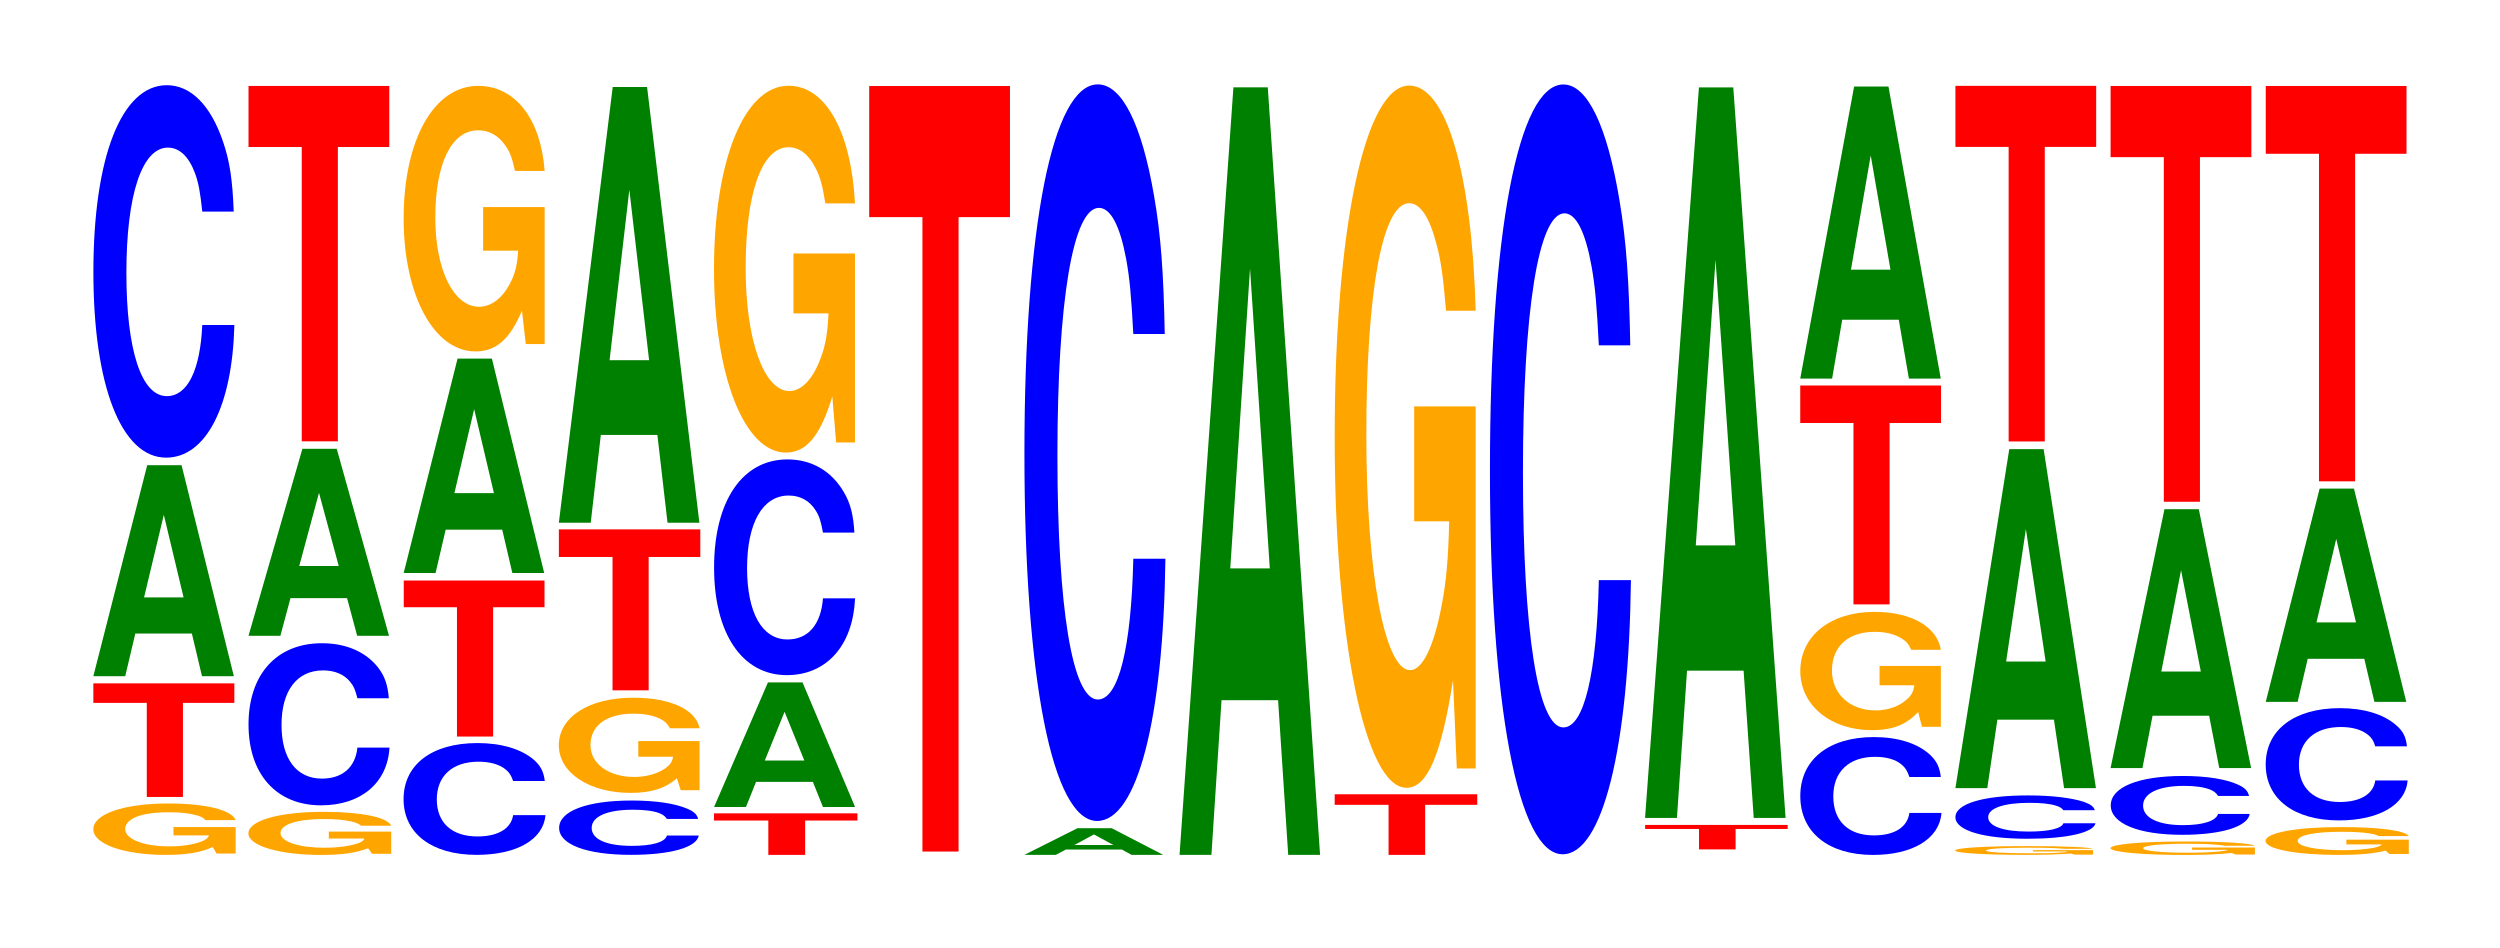
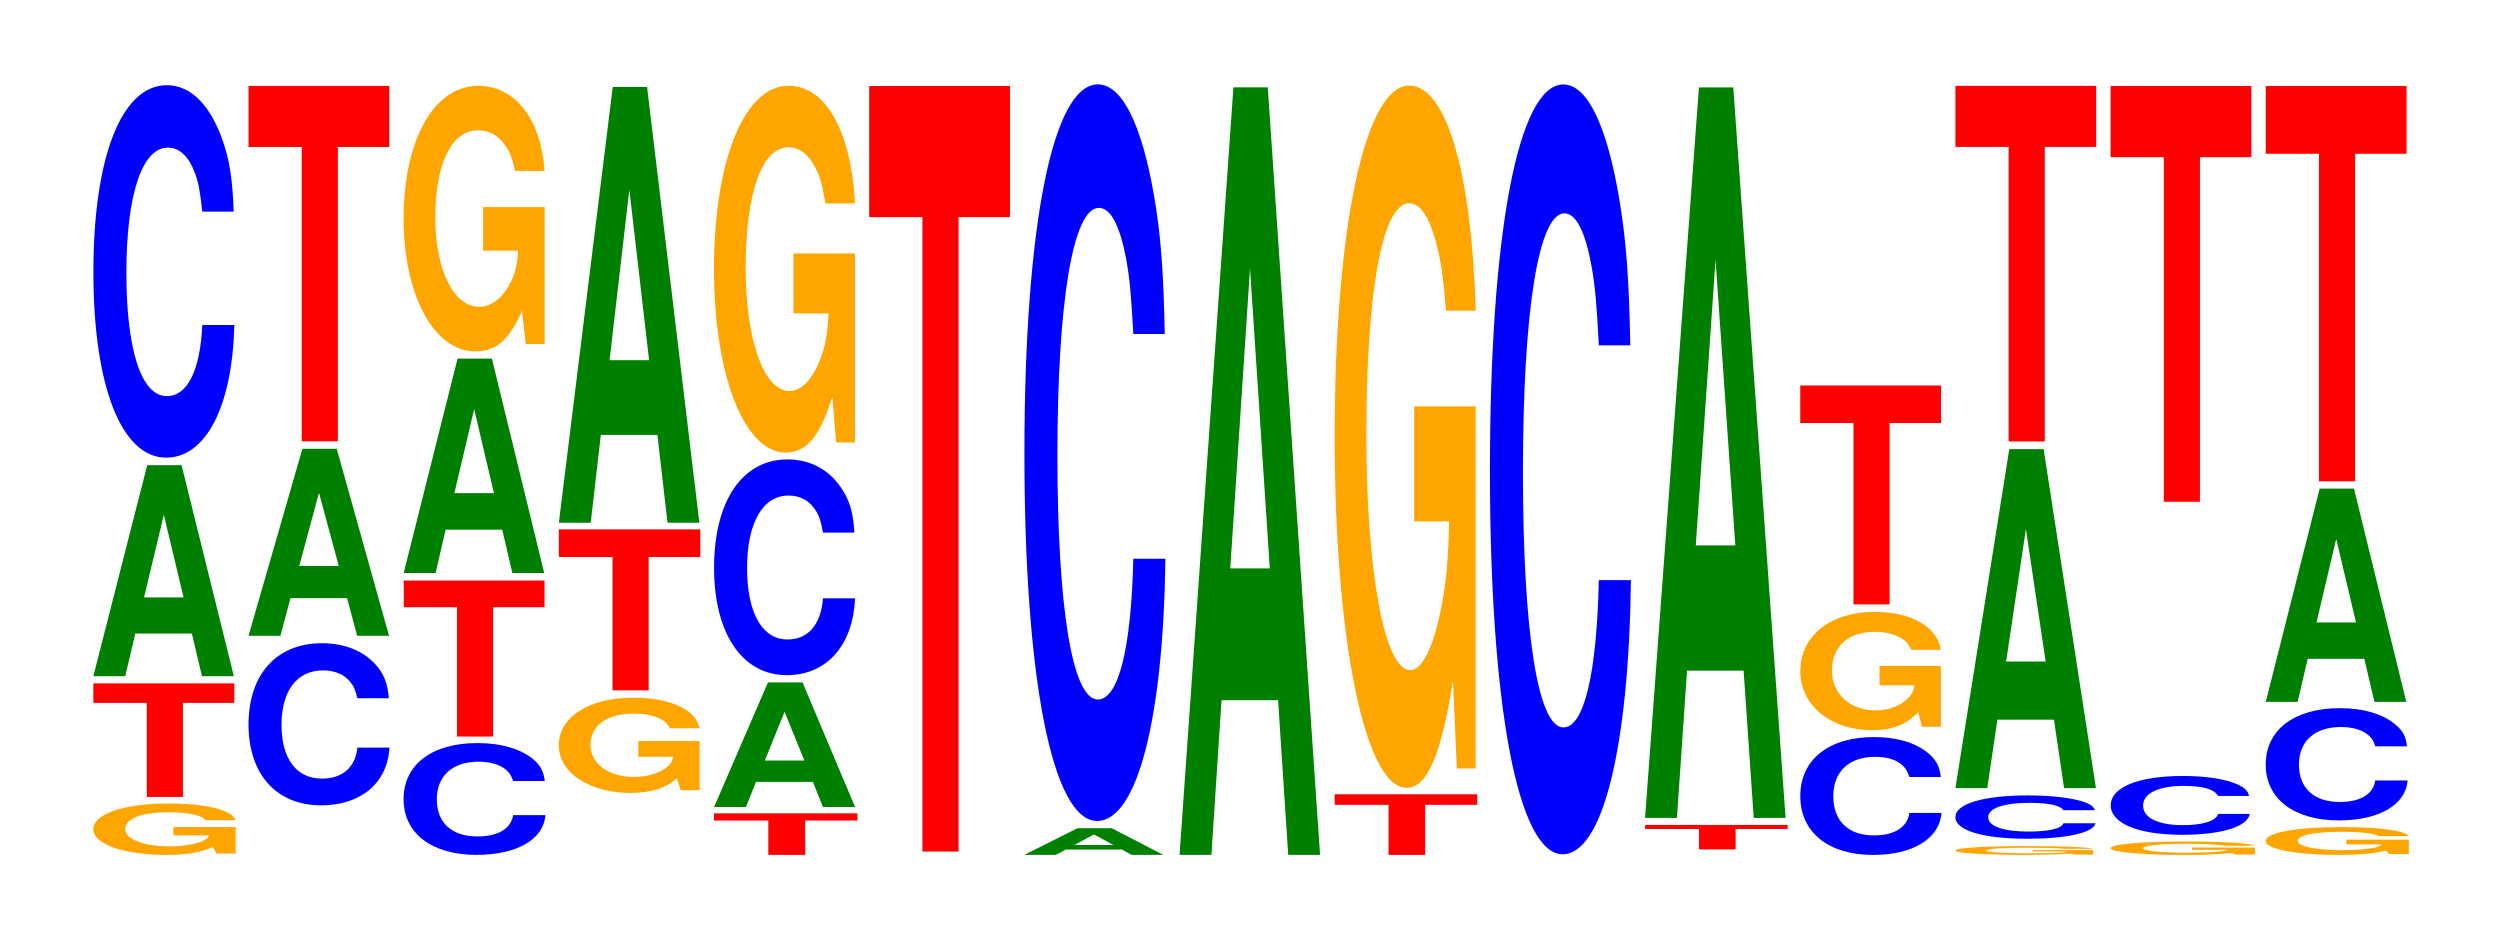
<svg xmlns="http://www.w3.org/2000/svg" xmlns:xlink="http://www.w3.org/1999/xlink" width="174pt" height="66pt" viewBox="0 0 174 66" version="1.1">
  <defs>
    <g>
      <symbol overflow="visible" id="glyph0-0">
        <path style="stroke:none;" d="M 10.531 -1.828 L 6.203 -1.828 L 6.203 -1.25 L 8.672 -1.25 C 8.609 -1.062 8.453 -0.938 8.125 -0.812 C 7.594 -0.609 6.781 -0.484 5.922 -0.484 C 4.125 -0.484 2.844 -0.984 2.844 -1.688 C 2.844 -2.422 3.984 -2.859 5.859 -2.859 C 6.641 -2.859 7.281 -2.797 7.781 -2.656 C 8.094 -2.578 8.25 -2.5 8.438 -2.312 L 10.531 -2.312 C 10.266 -3.016 8.453 -3.469 5.844 -3.469 C 2.734 -3.469 0.625 -2.734 0.625 -1.672 C 0.625 -0.641 2.75 0.109 5.672 0.109 C 7.125 0.109 8.109 -0.062 8.938 -0.438 L 9.203 0.016 L 10.531 0.016 Z M 10.531 -1.828 " />
      </symbol>
      <symbol overflow="visible" id="glyph1-0">
        <path style="stroke:none;" d="M 6.469 -6.547 L 10.047 -6.547 L 10.047 -7.906 L 0.234 -7.906 L 0.234 -6.547 L 3.953 -6.547 L 3.953 0 L 6.469 0 Z M 6.469 -6.547 " />
      </symbol>
      <symbol overflow="visible" id="glyph2-0">
        <path style="stroke:none;" d="M 7.234 -2.969 L 7.938 0 L 10.156 0 L 6.516 -14.688 L 4.125 -14.688 L 0.375 0 L 2.594 0 L 3.297 -2.969 Z M 6.656 -5.484 L 3.906 -5.484 L 5.281 -11.234 Z M 6.656 -5.484 " />
      </symbol>
      <symbol overflow="visible" id="glyph3-0">
        <path style="stroke:none;" d="M 10.438 -16.344 C 10.359 -18.484 10.172 -19.844 9.688 -21.234 C 8.828 -23.75 7.453 -25.141 5.781 -25.141 C 2.641 -25.141 0.672 -20.156 0.672 -12.141 C 0.672 -4.203 2.625 0.781 5.734 0.781 C 8.5 0.781 10.344 -2.781 10.484 -8.453 L 8.25 -8.453 C 8.109 -5.297 7.219 -3.5 5.781 -3.5 C 4.016 -3.5 2.969 -6.688 2.969 -12.078 C 2.969 -17.531 4.062 -20.797 5.859 -20.797 C 6.656 -20.797 7.312 -20.188 7.75 -19 C 8 -18.312 8.109 -17.672 8.25 -16.344 Z M 10.438 -16.344 " />
      </symbol>
      <symbol overflow="visible" id="glyph4-0">
-         <path style="stroke:none;" d="M 10.562 -1.531 L 6.219 -1.531 L 6.219 -1.047 L 8.688 -1.047 C 8.641 -0.891 8.484 -0.781 8.156 -0.688 C 7.625 -0.516 6.812 -0.406 5.938 -0.406 C 4.141 -0.406 2.859 -0.828 2.859 -1.422 C 2.859 -2.031 4 -2.406 5.891 -2.406 C 6.656 -2.406 7.312 -2.344 7.797 -2.234 C 8.109 -2.156 8.281 -2.094 8.469 -1.938 L 10.562 -1.938 C 10.297 -2.531 8.484 -2.906 5.875 -2.906 C 2.75 -2.906 0.625 -2.297 0.625 -1.406 C 0.625 -0.547 2.766 0.094 5.688 0.094 C 7.141 0.094 8.125 -0.047 8.953 -0.375 L 9.234 0.016 L 10.562 0.016 Z M 10.562 -1.531 " />
-       </symbol>
+         </symbol>
      <symbol overflow="visible" id="glyph5-0">
        <path style="stroke:none;" d="M 10.438 -7.109 C 10.359 -8.047 10.156 -8.641 9.688 -9.25 C 8.828 -10.344 7.453 -10.938 5.781 -10.938 C 2.625 -10.938 0.672 -8.766 0.672 -5.281 C 0.672 -1.828 2.609 0.344 5.719 0.344 C 8.484 0.344 10.344 -1.203 10.484 -3.672 L 8.25 -3.672 C 8.109 -2.297 7.203 -1.516 5.781 -1.516 C 4 -1.516 2.969 -2.906 2.969 -5.25 C 2.969 -7.641 4.047 -9.047 5.859 -9.047 C 6.656 -9.047 7.312 -8.781 7.734 -8.266 C 7.984 -7.969 8.109 -7.688 8.25 -7.109 Z M 10.438 -7.109 " />
      </symbol>
      <symbol overflow="visible" id="glyph6-0">
        <path style="stroke:none;" d="M 7.234 -2.625 L 7.938 0 L 10.156 0 L 6.516 -13.016 L 4.125 -13.016 L 0.375 0 L 2.594 0 L 3.297 -2.625 Z M 6.656 -4.859 L 3.906 -4.859 L 5.281 -9.953 Z M 6.656 -4.859 " />
      </symbol>
      <symbol overflow="visible" id="glyph7-0">
        <path style="stroke:none;" d="M 6.453 -20.484 L 10.031 -20.484 L 10.031 -24.734 L 0.234 -24.734 L 0.234 -20.484 L 3.938 -20.484 L 3.938 0 L 6.453 0 Z M 6.453 -20.484 " />
      </symbol>
      <symbol overflow="visible" id="glyph8-0">
        <path style="stroke:none;" d="M 10.5 -4.906 C 10.422 -5.547 10.219 -5.953 9.75 -6.375 C 8.875 -7.125 7.5 -7.547 5.812 -7.547 C 2.641 -7.547 0.672 -6.047 0.672 -3.641 C 0.672 -1.266 2.625 0.234 5.75 0.234 C 8.547 0.234 10.406 -0.828 10.547 -2.531 L 8.297 -2.531 C 8.156 -1.594 7.25 -1.047 5.812 -1.047 C 4.031 -1.047 2.984 -2 2.984 -3.625 C 2.984 -5.266 4.078 -6.25 5.891 -6.25 C 6.688 -6.25 7.359 -6.062 7.781 -5.703 C 8.031 -5.5 8.156 -5.312 8.297 -4.906 Z M 10.5 -4.906 " />
      </symbol>
      <symbol overflow="visible" id="glyph9-0">
        <path style="stroke:none;" d="M 6.453 -9 L 10.031 -9 L 10.031 -10.859 L 0.234 -10.859 L 0.234 -9 L 3.938 -9 L 3.938 0 L 6.453 0 Z M 6.453 -9 " />
      </symbol>
      <symbol overflow="visible" id="glyph10-0">
        <path style="stroke:none;" d="M 7.234 -3.016 L 7.938 0 L 10.156 0 L 6.516 -14.922 L 4.125 -14.922 L 0.375 0 L 2.594 0 L 3.297 -3.016 Z M 6.656 -5.562 L 3.906 -5.562 L 5.281 -11.406 Z M 6.656 -5.562 " />
      </symbol>
      <symbol overflow="visible" id="glyph11-0">
        <path style="stroke:none;" d="M 10.422 -9.484 L 6.141 -9.484 L 6.141 -6.453 L 8.578 -6.453 C 8.516 -5.469 8.375 -4.859 8.047 -4.234 C 7.516 -3.172 6.719 -2.547 5.859 -2.547 C 4.094 -2.547 2.812 -5.109 2.812 -8.734 C 2.812 -12.531 3.938 -14.828 5.797 -14.828 C 6.562 -14.828 7.203 -14.469 7.688 -13.766 C 8 -13.328 8.156 -12.922 8.359 -12 L 10.422 -12 C 10.156 -15.625 8.375 -17.922 5.797 -17.922 C 2.719 -17.922 0.609 -14.172 0.609 -8.688 C 0.609 -3.344 2.719 0.562 5.609 0.562 C 7.047 0.562 8.016 -0.297 8.844 -2.281 L 9.109 0.047 L 10.422 0.047 Z M 10.422 -9.484 " />
      </symbol>
      <symbol overflow="visible" id="glyph12-0">
-         <path style="stroke:none;" d="M 10.344 -2.391 C 10.266 -2.703 10.078 -2.891 9.609 -3.094 C 8.75 -3.469 7.391 -3.672 5.734 -3.672 C 2.609 -3.672 0.672 -2.938 0.672 -1.766 C 0.672 -0.609 2.594 0.109 5.672 0.109 C 8.422 0.109 10.25 -0.406 10.391 -1.234 L 8.172 -1.234 C 8.047 -0.766 7.141 -0.516 5.734 -0.516 C 3.969 -0.516 2.938 -0.969 2.938 -1.766 C 2.938 -2.562 4.016 -3.031 5.812 -3.031 C 6.594 -3.031 7.25 -2.953 7.672 -2.781 C 7.922 -2.672 8.047 -2.578 8.172 -2.391 Z M 10.344 -2.391 " />
-       </symbol>
+         </symbol>
      <symbol overflow="visible" id="glyph13-0">
        <path style="stroke:none;" d="M 10.406 -3.406 L 6.141 -3.406 L 6.141 -2.312 L 8.562 -2.312 C 8.5 -1.953 8.359 -1.75 8.031 -1.516 C 7.516 -1.141 6.703 -0.906 5.859 -0.906 C 4.078 -0.906 2.812 -1.828 2.812 -3.125 C 2.812 -4.484 3.938 -5.312 5.797 -5.312 C 6.562 -5.312 7.203 -5.188 7.688 -4.938 C 8 -4.781 8.156 -4.625 8.344 -4.297 L 10.406 -4.297 C 10.141 -5.609 8.359 -6.422 5.781 -6.422 C 2.703 -6.422 0.609 -5.078 0.609 -3.109 C 0.609 -1.203 2.719 0.203 5.609 0.203 C 7.047 0.203 8.016 -0.109 8.828 -0.812 L 9.094 0.016 L 10.406 0.016 Z M 10.406 -3.406 " />
      </symbol>
      <symbol overflow="visible" id="glyph14-0">
        <path style="stroke:none;" d="M 6.484 -9.281 L 10.078 -9.281 L 10.078 -11.203 L 0.234 -11.203 L 0.234 -9.281 L 3.969 -9.281 L 3.969 0 L 6.484 0 Z M 6.484 -9.281 " />
      </symbol>
      <symbol overflow="visible" id="glyph15-0">
        <path style="stroke:none;" d="M 7.234 -6.109 L 7.938 0 L 10.156 0 L 6.516 -30.328 L 4.125 -30.328 L 0.375 0 L 2.594 0 L 3.297 -6.109 Z M 6.656 -11.312 L 3.906 -11.312 L 5.281 -23.172 Z M 6.656 -11.312 " />
      </symbol>
      <symbol overflow="visible" id="glyph16-0">
        <path style="stroke:none;" d="M 6.578 -2.391 L 10.219 -2.391 L 10.219 -2.891 L 0.234 -2.891 L 0.234 -2.391 L 4.016 -2.391 L 4.016 0 L 6.578 0 Z M 6.578 -2.391 " />
      </symbol>
      <symbol overflow="visible" id="glyph17-0">
        <path style="stroke:none;" d="M 7.25 -1.75 L 7.953 0 L 10.188 0 L 6.531 -8.672 L 4.125 -8.672 L 0.375 0 L 2.594 0 L 3.297 -1.75 Z M 6.656 -3.234 L 3.906 -3.234 L 5.281 -6.625 Z M 6.656 -3.234 " />
      </symbol>
      <symbol overflow="visible" id="glyph18-0">
        <path style="stroke:none;" d="M 10.438 -9.469 C 10.359 -10.719 10.172 -11.5 9.688 -12.312 C 8.828 -13.766 7.453 -14.562 5.781 -14.562 C 2.641 -14.562 0.672 -11.672 0.672 -7.031 C 0.672 -2.438 2.625 0.453 5.734 0.453 C 8.5 0.453 10.344 -1.609 10.484 -4.891 L 8.25 -4.891 C 8.109 -3.062 7.219 -2.031 5.781 -2.031 C 4.016 -2.031 2.969 -3.875 2.969 -7 C 2.969 -10.156 4.062 -12.047 5.859 -12.047 C 6.656 -12.047 7.312 -11.703 7.75 -11 C 8 -10.609 8.109 -10.234 8.25 -9.469 Z M 10.438 -9.469 " />
      </symbol>
      <symbol overflow="visible" id="glyph19-0">
        <path style="stroke:none;" d="M 10.422 -13.094 L 6.141 -13.094 L 6.141 -8.922 L 8.578 -8.922 C 8.516 -7.547 8.375 -6.719 8.047 -5.844 C 7.516 -4.375 6.719 -3.516 5.859 -3.516 C 4.094 -3.516 2.812 -7.047 2.812 -12.062 C 2.812 -17.312 3.938 -20.484 5.797 -20.484 C 6.562 -20.484 7.203 -19.984 7.688 -19.016 C 8 -18.422 8.156 -17.844 8.359 -16.578 L 10.422 -16.578 C 10.156 -21.594 8.375 -24.766 5.797 -24.766 C 2.719 -24.766 0.609 -19.578 0.609 -12 C 0.609 -4.609 2.719 0.766 5.609 0.766 C 7.047 0.766 8.016 -0.406 8.844 -3.141 L 9.109 0.062 L 10.422 0.062 Z M 10.422 -13.094 " />
      </symbol>
      <symbol overflow="visible" id="glyph20-0">
        <path style="stroke:none;" d="M 6.453 -44.156 L 10.031 -44.156 L 10.031 -53.281 L 0.234 -53.281 L 0.234 -44.156 L 3.938 -44.156 L 3.938 0 L 6.453 0 Z M 6.453 -44.156 " />
      </symbol>
      <symbol overflow="visible" id="glyph21-0">
        <path style="stroke:none;" d="M 7.156 -0.375 L 7.844 0 L 10.047 0 L 6.453 -1.859 L 4.078 -1.859 L 0.375 0 L 2.562 0 L 3.266 -0.375 Z M 6.578 -0.688 L 3.859 -0.688 L 5.219 -1.422 Z M 6.578 -0.688 " />
      </symbol>
      <symbol overflow="visible" id="glyph22-0">
        <path style="stroke:none;" d="M 10.438 -32.344 C 10.359 -36.562 10.172 -39.25 9.688 -42 C 8.828 -46.969 7.453 -49.719 5.781 -49.719 C 2.641 -49.719 0.672 -39.859 0.672 -24.016 C 0.672 -8.312 2.625 1.547 5.734 1.547 C 8.5 1.547 10.344 -5.5 10.484 -16.703 L 8.25 -16.703 C 8.109 -10.469 7.219 -6.906 5.781 -6.906 C 4.016 -6.906 2.969 -13.219 2.969 -23.891 C 2.969 -34.688 4.062 -41.125 5.859 -41.125 C 6.656 -41.125 7.312 -39.922 7.75 -37.578 C 8 -36.234 8.109 -34.953 8.25 -32.344 Z M 10.438 -32.344 " />
      </symbol>
      <symbol overflow="visible" id="glyph23-0">
        <path style="stroke:none;" d="M 7.234 -10.766 L 7.938 0 L 10.156 0 L 6.516 -53.422 L 4.125 -53.422 L 0.375 0 L 2.594 0 L 3.297 -10.766 Z M 6.656 -19.938 L 3.906 -19.938 L 5.281 -40.812 Z M 6.656 -19.938 " />
      </symbol>
      <symbol overflow="visible" id="glyph24-0">
        <path style="stroke:none;" d="M 6.531 -3.484 L 10.156 -3.484 L 10.156 -4.219 L 0.234 -4.219 L 0.234 -3.484 L 3.984 -3.484 L 3.984 0 L 6.531 0 Z M 6.531 -3.484 " />
      </symbol>
      <symbol overflow="visible" id="glyph25-0">
-         <path style="stroke:none;" d="M 10.422 -25.078 L 6.141 -25.078 L 6.141 -17.078 L 8.578 -17.078 C 8.516 -14.453 8.375 -12.859 8.047 -11.188 C 7.516 -8.375 6.719 -6.719 5.859 -6.719 C 4.094 -6.719 2.812 -13.5 2.812 -23.094 C 2.812 -33.141 3.938 -39.219 5.797 -39.219 C 6.562 -39.219 7.203 -38.25 7.688 -36.391 C 8 -35.25 8.156 -34.156 8.359 -31.734 L 10.422 -31.734 C 10.156 -41.328 8.375 -47.406 5.797 -47.406 C 2.719 -47.406 0.609 -37.484 0.609 -22.969 C 0.609 -8.828 2.719 1.469 5.609 1.469 C 7.047 1.469 8.016 -0.766 8.844 -6.016 L 9.109 0.125 L 10.422 0.125 Z M 10.422 -25.078 " />
+         <path style="stroke:none;" d="M 10.422 -25.078 L 6.141 -25.078 L 6.141 -17.078 L 8.578 -17.078 C 8.516 -14.453 8.375 -12.859 8.047 -11.188 C 7.516 -8.375 6.719 -6.719 5.859 -6.719 C 4.094 -6.719 2.812 -13.5 2.812 -23.094 C 2.812 -33.141 3.938 -39.219 5.797 -39.219 C 6.562 -39.219 7.203 -38.25 7.688 -36.391 C 8 -35.25 8.156 -34.156 8.359 -31.734 L 10.422 -31.734 C 10.156 -41.328 8.375 -47.406 5.797 -47.406 C 2.719 -47.406 0.609 -37.484 0.609 -22.969 C 0.609 -8.828 2.719 1.469 5.609 1.469 C 7.047 1.469 8.016 -0.766 8.844 -6.016 L 9.109 0.125 L 10.422 0.125 Z " />
      </symbol>
      <symbol overflow="visible" id="glyph26-0">
        <path style="stroke:none;" d="M 10.438 -33.812 C 10.359 -38.234 10.172 -41.031 9.688 -43.906 C 8.828 -49.094 7.453 -51.969 5.781 -51.969 C 2.641 -51.969 0.672 -41.656 0.672 -25.109 C 0.672 -8.703 2.625 1.609 5.734 1.609 C 8.5 1.609 10.344 -5.75 10.484 -17.469 L 8.25 -17.469 C 8.109 -10.938 7.219 -7.219 5.781 -7.219 C 4.016 -7.219 2.969 -13.812 2.969 -24.969 C 2.969 -36.266 4.062 -43 5.859 -43 C 6.656 -43 7.312 -41.734 7.75 -39.281 C 8 -37.875 8.109 -36.547 8.25 -33.812 Z M 10.438 -33.812 " />
      </symbol>
      <symbol overflow="visible" id="glyph27-0">
        <path style="stroke:none;" d="M 6.531 -1.422 L 10.156 -1.422 L 10.156 -1.703 L 0.234 -1.703 L 0.234 -1.422 L 3.984 -1.422 L 3.984 0 L 6.531 0 Z M 6.531 -1.422 " />
      </symbol>
      <symbol overflow="visible" id="glyph28-0">
        <path style="stroke:none;" d="M 7.234 -10.25 L 7.938 0 L 10.156 0 L 6.516 -50.844 L 4.125 -50.844 L 0.375 0 L 2.594 0 L 3.297 -10.25 Z M 6.656 -18.969 L 3.906 -18.969 L 5.281 -38.844 Z M 6.656 -18.969 " />
      </symbol>
      <symbol overflow="visible" id="glyph29-0">
        <path style="stroke:none;" d="M 10.453 -5.172 C 10.375 -5.844 10.172 -6.281 9.703 -6.719 C 8.844 -7.516 7.469 -7.953 5.797 -7.953 C 2.641 -7.953 0.672 -6.375 0.672 -3.844 C 0.672 -1.328 2.625 0.25 5.734 0.25 C 8.5 0.25 10.359 -0.875 10.5 -2.672 L 8.266 -2.672 C 8.125 -1.672 7.219 -1.109 5.797 -1.109 C 4.016 -1.109 2.969 -2.109 2.969 -3.828 C 2.969 -5.547 4.062 -6.578 5.875 -6.578 C 6.672 -6.578 7.328 -6.391 7.75 -6.016 C 8 -5.797 8.125 -5.594 8.266 -5.172 Z M 10.453 -5.172 " />
      </symbol>
      <symbol overflow="visible" id="glyph30-0">
        <path style="stroke:none;" d="M 10.391 -4.219 L 6.125 -4.219 L 6.125 -2.875 L 8.547 -2.875 C 8.484 -2.438 8.344 -2.156 8.016 -1.891 C 7.5 -1.406 6.688 -1.125 5.844 -1.125 C 4.078 -1.125 2.812 -2.266 2.812 -3.891 C 2.812 -5.578 3.938 -6.594 5.781 -6.594 C 6.547 -6.594 7.188 -6.438 7.672 -6.125 C 7.984 -5.938 8.141 -5.75 8.328 -5.344 L 10.391 -5.344 C 10.125 -6.953 8.344 -7.984 5.766 -7.984 C 2.703 -7.984 0.609 -6.312 0.609 -3.859 C 0.609 -1.484 2.719 0.25 5.594 0.25 C 7.031 0.25 7.984 -0.125 8.812 -1.016 L 9.078 0.016 L 10.391 0.016 Z M 10.391 -4.219 " />
      </symbol>
      <symbol overflow="visible" id="glyph31-0">
        <path style="stroke:none;" d="M 6.453 -12.625 L 10.031 -12.625 L 10.031 -15.234 L 0.234 -15.234 L 0.234 -12.625 L 3.938 -12.625 L 3.938 0 L 6.453 0 Z M 6.453 -12.625 " />
      </symbol>
      <symbol overflow="visible" id="glyph32-0">
-         <path style="stroke:none;" d="M 7.234 -4.094 L 7.938 0 L 10.156 0 L 6.516 -20.328 L 4.125 -20.328 L 0.375 0 L 2.594 0 L 3.297 -4.094 Z M 6.656 -7.578 L 3.906 -7.578 L 5.281 -15.531 Z M 6.656 -7.578 " />
-       </symbol>
+         </symbol>
      <symbol overflow="visible" id="glyph33-0">
        <path style="stroke:none;" d="M 10.203 -0.312 L 6.016 -0.312 L 6.016 -0.219 L 8.406 -0.219 C 8.344 -0.172 8.203 -0.156 7.891 -0.141 C 7.359 -0.094 6.578 -0.094 5.75 -0.094 C 4 -0.094 2.75 -0.172 2.75 -0.281 C 2.75 -0.406 3.859 -0.484 5.688 -0.484 C 6.438 -0.484 7.062 -0.469 7.531 -0.453 C 7.844 -0.438 8 -0.422 8.188 -0.406 L 10.203 -0.406 C 9.953 -0.516 8.203 -0.594 5.672 -0.594 C 2.656 -0.594 0.609 -0.469 0.609 -0.281 C 0.609 -0.109 2.672 0.016 5.5 0.016 C 6.906 0.016 7.859 -0.016 8.656 -0.078 L 8.922 0 L 10.203 0 Z M 10.203 -0.312 " />
      </symbol>
      <symbol overflow="visible" id="glyph34-0">
        <path style="stroke:none;" d="M 10.375 -1.891 C 10.297 -2.141 10.094 -2.297 9.625 -2.469 C 8.766 -2.75 7.406 -2.922 5.75 -2.922 C 2.609 -2.922 0.672 -2.344 0.672 -1.406 C 0.672 -0.484 2.594 0.094 5.688 0.094 C 8.438 0.094 10.281 -0.328 10.422 -0.984 L 8.188 -0.984 C 8.062 -0.609 7.156 -0.406 5.75 -0.406 C 3.984 -0.406 2.953 -0.781 2.953 -1.406 C 2.953 -2.031 4.031 -2.406 5.828 -2.406 C 6.609 -2.406 7.266 -2.344 7.688 -2.203 C 7.938 -2.125 8.062 -2.047 8.188 -1.891 Z M 10.375 -1.891 " />
      </symbol>
      <symbol overflow="visible" id="glyph35-0">
        <path style="stroke:none;" d="M 7.234 -4.766 L 7.938 0 L 10.156 0 L 6.516 -23.594 L 4.125 -23.594 L 0.375 0 L 2.594 0 L 3.297 -4.766 Z M 6.656 -8.812 L 3.906 -8.812 L 5.281 -18.031 Z M 6.656 -8.812 " />
      </symbol>
      <symbol overflow="visible" id="glyph36-0">
        <path style="stroke:none;" d="M 6.453 -20.5 L 10.031 -20.5 L 10.031 -24.75 L 0.234 -24.75 L 0.234 -20.5 L 3.938 -20.5 L 3.938 0 L 6.453 0 Z M 6.453 -20.5 " />
      </symbol>
      <symbol overflow="visible" id="glyph37-0">
        <path style="stroke:none;" d="M 10.672 -0.484 L 6.297 -0.484 L 6.297 -0.328 L 8.781 -0.328 C 8.719 -0.281 8.578 -0.25 8.25 -0.219 C 7.703 -0.156 6.875 -0.125 6 -0.125 C 4.188 -0.125 2.891 -0.25 2.891 -0.438 C 2.891 -0.625 4.047 -0.75 5.953 -0.75 C 6.734 -0.75 7.391 -0.734 7.891 -0.688 C 8.203 -0.672 8.359 -0.656 8.562 -0.609 L 10.672 -0.609 C 10.406 -0.781 8.578 -0.906 5.938 -0.906 C 2.781 -0.906 0.625 -0.719 0.625 -0.438 C 0.625 -0.172 2.797 0.031 5.75 0.031 C 7.219 0.031 8.219 -0.016 9.047 -0.109 L 9.328 0 L 10.672 0 Z M 10.672 -0.484 " />
      </symbol>
      <symbol overflow="visible" id="glyph38-0">
        <path style="stroke:none;" d="M 10.297 -2.578 C 10.219 -2.922 10.016 -3.141 9.547 -3.359 C 8.703 -3.75 7.344 -3.969 5.703 -3.969 C 2.594 -3.969 0.672 -3.188 0.672 -1.922 C 0.672 -0.672 2.578 0.125 5.641 0.125 C 8.375 0.125 10.203 -0.438 10.344 -1.328 L 8.141 -1.328 C 8 -0.844 7.109 -0.547 5.703 -0.547 C 3.953 -0.547 2.922 -1.062 2.922 -1.906 C 2.922 -2.766 4 -3.281 5.781 -3.281 C 6.562 -3.281 7.219 -3.188 7.641 -3 C 7.875 -2.891 8 -2.797 8.141 -2.578 Z M 10.297 -2.578 " />
      </symbol>
      <symbol overflow="visible" id="glyph39-0">
-         <path style="stroke:none;" d="M 7.234 -3.641 L 7.938 0 L 10.156 0 L 6.516 -18.016 L 4.125 -18.016 L 0.375 0 L 2.594 0 L 3.297 -3.641 Z M 6.656 -6.719 L 3.906 -6.719 L 5.281 -13.766 Z M 6.656 -6.719 " />
-       </symbol>
+         </symbol>
      <symbol overflow="visible" id="glyph40-0">
        <path style="stroke:none;" d="M 6.453 -23.984 L 10.031 -23.984 L 10.031 -28.938 L 0.234 -28.938 L 0.234 -23.984 L 3.938 -23.984 L 3.938 0 L 6.453 0 Z M 6.453 -23.984 " />
      </symbol>
      <symbol overflow="visible" id="glyph41-0">
        <path style="stroke:none;" d="M 10.594 -1 L 6.25 -1 L 6.25 -0.672 L 8.719 -0.672 C 8.656 -0.578 8.516 -0.516 8.188 -0.438 C 7.641 -0.328 6.828 -0.266 5.969 -0.266 C 4.156 -0.266 2.859 -0.531 2.859 -0.906 C 2.859 -1.312 4.016 -1.547 5.906 -1.547 C 6.672 -1.547 7.328 -1.516 7.828 -1.438 C 8.141 -1.391 8.297 -1.359 8.5 -1.25 L 10.594 -1.25 C 10.328 -1.641 8.516 -1.875 5.891 -1.875 C 2.75 -1.875 0.625 -1.484 0.625 -0.906 C 0.625 -0.344 2.766 0.062 5.703 0.062 C 7.172 0.062 8.156 -0.031 8.984 -0.234 L 9.25 0 L 10.594 0 Z M 10.594 -1 " />
      </symbol>
      <symbol overflow="visible" id="glyph42-0">
        <path style="stroke:none;" d="M 10.5 -4.922 C 10.438 -5.562 10.234 -5.984 9.75 -6.391 C 8.891 -7.156 7.5 -7.578 5.828 -7.578 C 2.656 -7.578 0.672 -6.062 0.672 -3.656 C 0.672 -1.266 2.641 0.234 5.766 0.234 C 8.547 0.234 10.422 -0.844 10.547 -2.547 L 8.297 -2.547 C 8.172 -1.594 7.25 -1.047 5.828 -1.047 C 4.031 -1.047 2.984 -2.016 2.984 -3.641 C 2.984 -5.281 4.078 -6.266 5.906 -6.266 C 6.703 -6.266 7.359 -6.078 7.797 -5.719 C 8.047 -5.516 8.172 -5.328 8.297 -4.922 Z M 10.5 -4.922 " />
      </symbol>
      <symbol overflow="visible" id="glyph43-0">
        <path style="stroke:none;" d="M 7.234 -3 L 7.938 0 L 10.156 0 L 6.516 -14.844 L 4.125 -14.844 L 0.375 0 L 2.594 0 L 3.297 -3 Z M 6.656 -5.531 L 3.906 -5.531 L 5.281 -11.344 Z M 6.656 -5.531 " />
      </symbol>
      <symbol overflow="visible" id="glyph44-0">
        <path style="stroke:none;" d="M 6.453 -22.797 L 10.031 -22.797 L 10.031 -27.516 L 0.234 -27.516 L 0.234 -22.797 L 3.938 -22.797 L 3.938 0 L 6.453 0 Z M 6.453 -22.797 " />
      </symbol>
    </g>
  </defs>
  <g id="surface1">
    <g style="fill:rgb(100%,64.647%,0%);fill-opacity:1;">
      <use xlink:href="#glyph0-0" x="5.87" y="59.392" />
    </g>
    <g style="fill:rgb(100%,0%,0%);fill-opacity:1;">
      <use xlink:href="#glyph1-0" x="6.263" y="55.468" />
    </g>
    <g style="fill:rgb(0%,50.194%,0%);fill-opacity:1;">
      <use xlink:href="#glyph2-0" x="6.121" y="47.065" />
    </g>
    <g style="fill:rgb(0%,0%,100%);fill-opacity:1;">
      <use xlink:href="#glyph3-0" x="5.828" y="31.071" />
    </g>
    <g style="fill:rgb(100%,64.647%,0%);fill-opacity:1;">
      <use xlink:href="#glyph4-0" x="16.666" y="59.41" />
    </g>
    <g style="fill:rgb(0%,0%,100%);fill-opacity:1;">
      <use xlink:href="#glyph5-0" x="16.625" y="55.707" />
    </g>
    <g style="fill:rgb(0%,50.194%,0%);fill-opacity:1;">
      <use xlink:href="#glyph6-0" x="16.921" y="44.253" />
    </g>
    <g style="fill:rgb(100%,0%,0%);fill-opacity:1;">
      <use xlink:href="#glyph7-0" x="17.063" y="30.716" />
    </g>
    <g style="fill:rgb(0%,0%,100%);fill-opacity:1;">
      <use xlink:href="#glyph8-0" x="27.417" y="59.264" />
    </g>
    <g style="fill:rgb(100%,0%,0%);fill-opacity:1;">
      <use xlink:href="#glyph9-0" x="27.867" y="51.264" />
    </g>
    <g style="fill:rgb(0%,50.194%,0%);fill-opacity:1;">
      <use xlink:href="#glyph10-0" x="27.721" y="39.883" />
    </g>
    <g style="fill:rgb(100%,64.647%,0%);fill-opacity:1;">
      <use xlink:href="#glyph11-0" x="27.485" y="23.898" />
    </g>
    <g style="fill:rgb(0%,0%,100%);fill-opacity:1;">
      <use xlink:href="#glyph12-0" x="38.243" y="59.388" />
    </g>
    <g style="fill:rgb(100%,64.647%,0%);fill-opacity:1;">
      <use xlink:href="#glyph13-0" x="38.285" y="54.982" />
    </g>
    <g style="fill:rgb(100%,0%,0%);fill-opacity:1;">
      <use xlink:href="#glyph14-0" x="38.663" y="48.047" />
    </g>
    <g style="fill:rgb(0%,50.194%,0%);fill-opacity:1;">
      <use xlink:href="#glyph15-0" x="38.521" y="36.382" />
    </g>
    <g style="fill:rgb(100%,0%,0%);fill-opacity:1;">
      <use xlink:href="#glyph16-0" x="49.46" y="59.5" />
    </g>
    <g style="fill:rgb(0%,50.194%,0%);fill-opacity:1;">
      <use xlink:href="#glyph17-0" x="49.325" y="56.166" />
    </g>
    <g style="fill:rgb(0%,0%,100%);fill-opacity:1;">
      <use xlink:href="#glyph18-0" x="49.028" y="46.537" />
    </g>
    <g style="fill:rgb(100%,64.647%,0%);fill-opacity:1;">
      <use xlink:href="#glyph19-0" x="49.085" y="30.733" />
    </g>
    <g style="fill:rgb(100%,0%,0%);fill-opacity:1;">
      <use xlink:href="#glyph20-0" x="60.263" y="59.268" />
    </g>
    <g style="fill:rgb(0%,50.194%,0%);fill-opacity:1;">
      <use xlink:href="#glyph21-0" x="70.917" y="59.5" />
    </g>
    <g style="fill:rgb(0%,0%,100%);fill-opacity:1;">
      <use xlink:href="#glyph22-0" x="70.628" y="55.592" />
    </g>
    <g style="fill:rgb(0%,50.194%,0%);fill-opacity:1;">
      <use xlink:href="#glyph23-0" x="81.721" y="59.5" />
    </g>
    <g style="fill:rgb(100%,0%,0%);fill-opacity:1;">
      <use xlink:href="#glyph24-0" x="92.66" y="59.5" />
    </g>
    <g style="fill:rgb(100%,64.647%,0%);fill-opacity:1;">
      <use xlink:href="#glyph25-0" x="92.285" y="53.362" />
    </g>
    <g style="fill:rgb(0%,0%,100%);fill-opacity:1;">
      <use xlink:href="#glyph26-0" x="103.028" y="57.848" />
    </g>
    <g style="fill:rgb(100%,0%,0%);fill-opacity:1;">
      <use xlink:href="#glyph27-0" x="114.267" y="59.118" />
    </g>
    <g style="fill:rgb(0%,50.194%,0%);fill-opacity:1;">
      <use xlink:href="#glyph28-0" x="114.121" y="56.928" />
    </g>
    <g style="fill:rgb(0%,0%,100%);fill-opacity:1;">
      <use xlink:href="#glyph29-0" x="124.628" y="59.253" />
    </g>
    <g style="fill:rgb(100%,64.647%,0%);fill-opacity:1;">
      <use xlink:href="#glyph30-0" x="124.692" y="50.57" />
    </g>
    <g style="fill:rgb(100%,0%,0%);fill-opacity:1;">
      <use xlink:href="#glyph31-0" x="125.063" y="42.065" />
    </g>
    <g style="fill:rgb(0%,50.194%,0%);fill-opacity:1;">
      <use xlink:href="#glyph32-0" x="124.921" y="26.349" />
    </g>
    <g style="fill:rgb(100%,64.647%,0%);fill-opacity:1;">
      <use xlink:href="#glyph33-0" x="135.473" y="59.482" />
    </g>
    <g style="fill:rgb(0%,0%,100%);fill-opacity:1;">
      <use xlink:href="#glyph34-0" x="135.425" y="58.283" />
    </g>
    <g style="fill:rgb(0%,50.194%,0%);fill-opacity:1;">
      <use xlink:href="#glyph35-0" x="135.721" y="54.854" />
    </g>
    <g style="fill:rgb(100%,0%,0%);fill-opacity:1;">
      <use xlink:href="#glyph36-0" x="135.863" y="30.725" />
    </g>
    <g style="fill:rgb(100%,64.647%,0%);fill-opacity:1;">
      <use xlink:href="#glyph37-0" x="146.27" y="59.474" />
    </g>
    <g style="fill:rgb(0%,0%,100%);fill-opacity:1;">
      <use xlink:href="#glyph38-0" x="146.236" y="57.977" />
    </g>
    <g style="fill:rgb(0%,50.194%,0%);fill-opacity:1;">
      <use xlink:href="#glyph39-0" x="146.521" y="53.456" />
    </g>
    <g style="fill:rgb(100%,0%,0%);fill-opacity:1;">
      <use xlink:href="#glyph40-0" x="146.663" y="34.922" />
    </g>
    <g style="fill:rgb(100%,64.647%,0%);fill-opacity:1;">
      <use xlink:href="#glyph41-0" x="157.058" y="59.44" />
    </g>
    <g style="fill:rgb(0%,0%,100%);fill-opacity:1;">
      <use xlink:href="#glyph42-0" x="157.021" y="56.866" />
    </g>
    <g style="fill:rgb(0%,50.194%,0%);fill-opacity:1;">
      <use xlink:href="#glyph43-0" x="157.321" y="48.851" />
    </g>
    <g style="fill:rgb(100%,0%,0%);fill-opacity:1;">
      <use xlink:href="#glyph44-0" x="157.463" y="33.5" />
    </g>
  </g>
</svg>